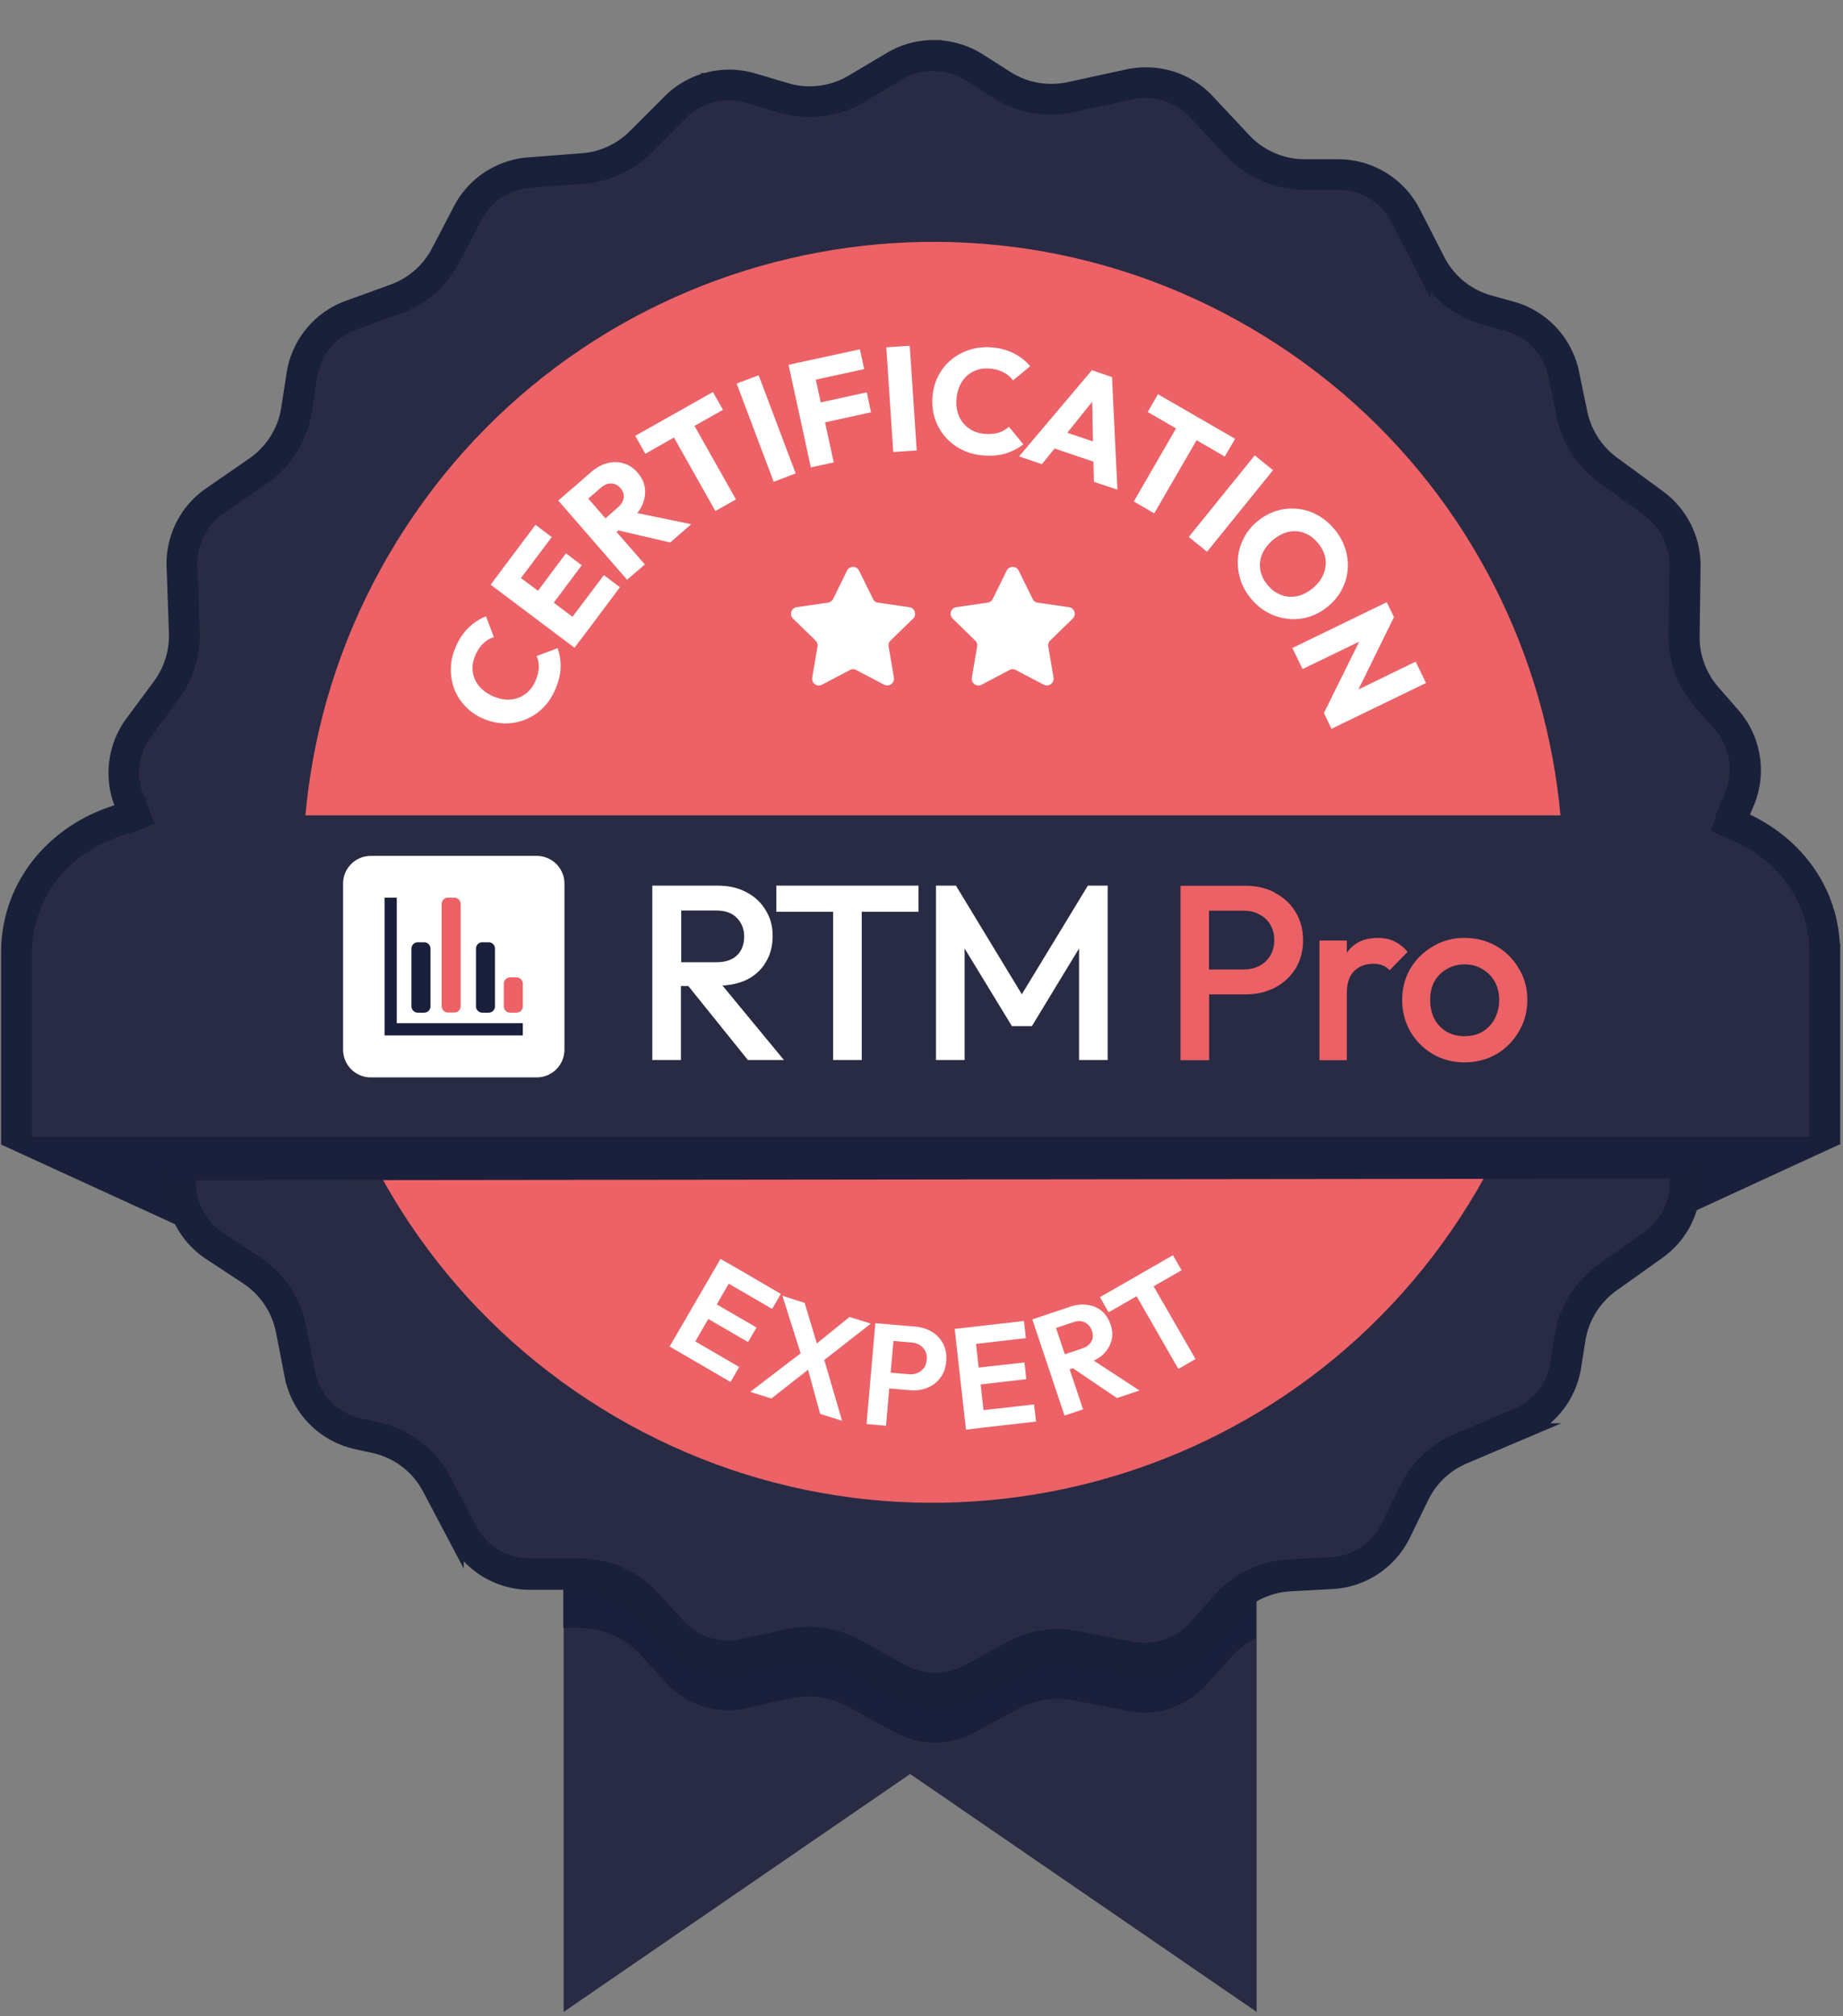
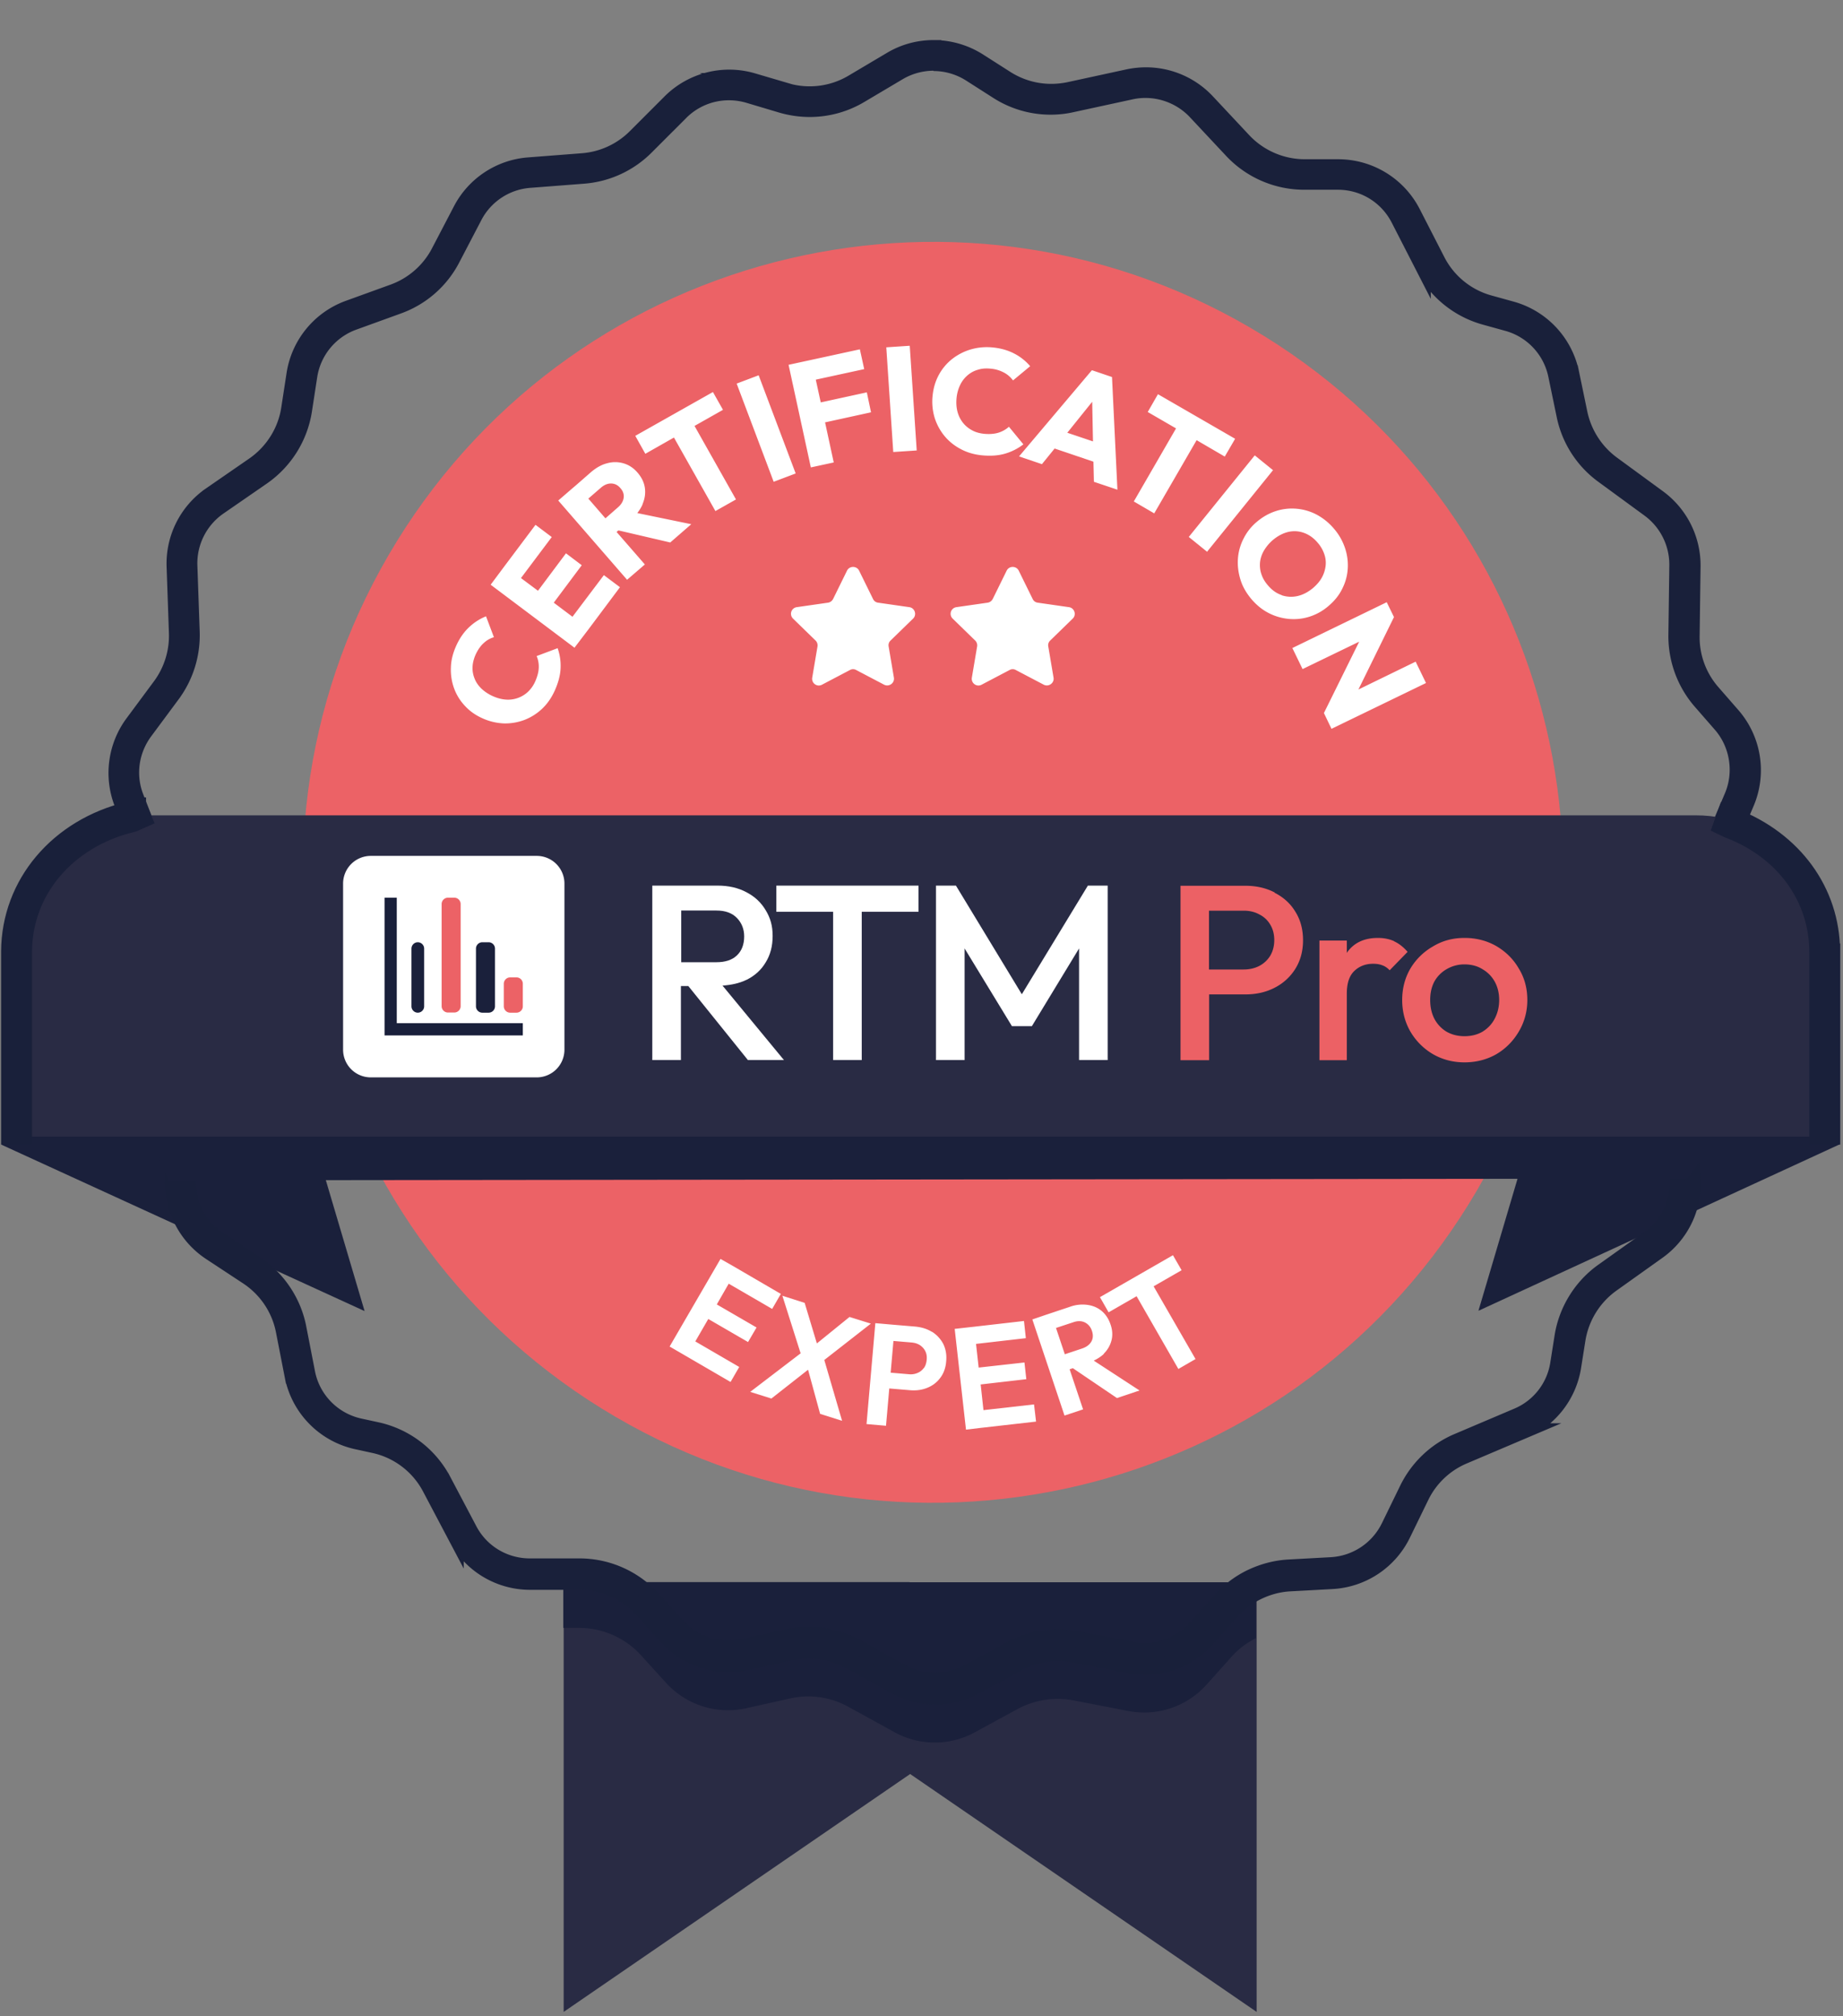
<svg xmlns="http://www.w3.org/2000/svg" width="279" height="305" fill="none">
  <rect width="100%" height="100%" fill="#808080" stroke="none" />
  <path d="m.166 173.16 55.027 25.195-12.55-42.359L.165 173.16zM278.535 173.113l-54.723 25.196 12.551-42.36 42.172 17.164z" fill="#1A203B" />
  <path d="m186.463 243.712-3.77 4.215c-2.974 3.302-7.47 4.824-11.825 3.981l-8.336-1.616a12.565 12.565 0 0 0-8.477 1.335l-6.416 3.489c-3.793 2.084-8.383 2.06-12.176 0l-6.978-3.84a12.777 12.777 0 0 0-8.851-1.265l-6.627 1.475a12.665 12.665 0 0 1-12.13-3.84l-3.793-4.168a12.666 12.666 0 0 0-9.367-4.145H85.33v65.05l52.452-35.99 52.452 35.99v-63.528a13.202 13.202 0 0 0-3.723 2.834l-.047.023z" fill="#292B44" />
  <path d="M137.735 239.357H85.283v6.931h2.388c3.56 0 6.978 1.499 9.367 4.145l3.793 4.168a12.684 12.684 0 0 0 12.13 3.84l6.626-1.475a12.536 12.536 0 0 1 8.852 1.264l6.978 3.84a12.638 12.638 0 0 0 12.176 0l6.416-3.489a12.82 12.82 0 0 1 8.476-1.334l8.337 1.615a12.68 12.68 0 0 0 11.825-3.98l3.77-4.215a12.571 12.571 0 0 1 3.723-2.834v-8.453h-52.452l.047-.023z" fill="#1A203B" />
-   <path d="M141.551 255.514c-1.92 0-3.84-.492-5.526-1.428l-6.978-3.841a13.804 13.804 0 0 0-6.674-1.709c-1.007 0-2.037.117-3.02.328l-6.627 1.475a11.445 11.445 0 0 1-11.006-3.489l-3.793-4.168a13.85 13.85 0 0 0-10.233-4.519h-7.516a11.49 11.49 0 0 1-10.186-6.135l-3.934-7.447a13.742 13.742 0 0 0-9.25-7.048l-2.692-.585a11.523 11.523 0 0 1-8.805-9.015l-1.334-6.838c-.703-3.606-2.88-6.861-5.948-8.874l-5.62-3.7a11.502 11.502 0 0 1-5.175-9.601v-11.239c0-2.927-.913-5.714-2.622-8.102l-4.145-5.737a11.555 11.555 0 0 1-1.64-10.163l2.74-8.804c.937-2.997.82-6.252-.327-9.156l-1.803-4.589a11.43 11.43 0 0 1 1.475-11.029l4.168-5.62a13.813 13.813 0 0 0 2.716-8.758l-.351-9.998a11.464 11.464 0 0 1 4.964-9.882l6.58-4.543a13.992 13.992 0 0 0 5.83-9.296l.797-5.175a11.518 11.518 0 0 1 7.446-9.085l6.79-2.459c3.256-1.194 5.948-3.536 7.54-6.603l3.326-6.37a11.446 11.446 0 0 1 9.32-6.134l8.171-.632a13.963 13.963 0 0 0 8.735-4.005l5.245-5.245a11.42 11.42 0 0 1 8.149-3.372c1.1 0 2.201.164 3.254.469l5.035 1.498c1.264.375 2.599.562 3.934.562 2.482 0 4.917-.679 7.071-1.943l5.807-3.442a11.564 11.564 0 0 1 5.878-1.616c2.201 0 4.332.632 6.182 1.803l4.144 2.646a13.934 13.934 0 0 0 7.447 2.154c.983 0 1.967-.117 2.95-.328l8.968-1.943a12.108 12.108 0 0 1 2.436-.258c3.161 0 6.228 1.335 8.383 3.63l5.526 5.9a13.903 13.903 0 0 0 10.092 4.356h5.081c4.332 0 8.266 2.412 10.256 6.252l3.7 7.212a13.915 13.915 0 0 0 8.687 7.048l3.302.914a11.504 11.504 0 0 1 8.243 8.78l1.264 6.089a13.837 13.837 0 0 0 5.386 8.383l6.978 5.104a11.572 11.572 0 0 1 4.706 9.46l-.14 10.514a13.832 13.832 0 0 0 3.419 9.296l3.044 3.513c2.88 3.301 3.629 8.031 1.92 12.059l-2.74 6.463a13.934 13.934 0 0 0 .304 11.52l1.897 3.864a11.519 11.519 0 0 1-1.522 12.481l-3.559 4.238a13.814 13.814 0 0 0-3.232 9.929l.633 8.687c.281 3.981-1.546 7.891-4.777 10.209l-7.002 4.988a13.835 13.835 0 0 0-5.619 9.109l-.656 4.144c-.632 3.958-3.208 7.236-6.884 8.781l-8.992 3.817a13.746 13.746 0 0 0-7.048 6.697l-2.763 5.667a11.55 11.55 0 0 1-9.718 6.463l-6.439.351c-1.897.093-3.747.609-5.48 1.475a13.508 13.508 0 0 0-4.051 3.091l-3.77 4.215a11.48 11.48 0 0 1-10.748 3.606l-8.336-1.616a14.006 14.006 0 0 0-2.622-.257 14.03 14.03 0 0 0-6.65 1.685l-6.416 3.513a11.676 11.676 0 0 1-5.527 1.405l-.023-.047zm-.328-201.377c-42.921 0-77.835 34.913-77.835 77.834 0 42.922 34.914 77.835 77.835 77.835 42.922 0 77.835-34.913 77.835-77.835 0-42.921-34.913-77.835-77.835-77.835z" fill="#292B44" />
  <path d="M141.317 9.576c1.967 0 3.887.562 5.55 1.615l4.145 2.646a14.883 14.883 0 0 0 8.055 2.342c1.077 0 2.154-.117 3.184-.351l8.969-1.944a9.891 9.891 0 0 1 2.201-.234c2.833 0 5.596 1.194 7.54 3.255l5.526 5.9a15.037 15.037 0 0 0 10.958 4.73h5.082c3.91 0 7.423 2.155 9.202 5.62l3.7 7.213A14.989 14.989 0 0 0 224.842 48l3.302.914a10.305 10.305 0 0 1 7.399 7.867l1.265 6.089a14.947 14.947 0 0 0 5.854 9.085l6.978 5.105a10.363 10.363 0 0 1 4.238 8.476l-.141 10.514a15.106 15.106 0 0 0 3.7 10.092l3.044 3.489c2.576 2.951 3.255 7.212 1.733 10.819l-2.74 6.462a14.993 14.993 0 0 0 .352 12.481l1.896 3.864a10.34 10.34 0 0 1-1.381 11.216l-3.559 4.238a15.018 15.018 0 0 0-3.489 10.772l.632 8.687c.257 3.583-1.382 7.095-4.309 9.156l-7.001 4.987c-3.255 2.318-5.479 5.924-6.112 9.858l-.655 4.145a10.262 10.262 0 0 1-6.182 7.891l-8.992 3.817c-3.348 1.405-6.065 4.004-7.657 7.259l-2.763 5.667a10.361 10.361 0 0 1-8.711 5.807l-6.439.351c-2.061.117-4.051.656-5.948 1.592a14.82 14.82 0 0 0-4.402 3.372l-3.77 4.215a10.378 10.378 0 0 1-7.704 3.442c-.655 0-1.311-.07-1.943-.187l-8.336-1.616a14.563 14.563 0 0 0-2.834-.281c-2.505 0-5.011.632-7.212 1.85l-6.416 3.489a10.489 10.489 0 0 1-4.964 1.264c-1.733 0-3.442-.444-4.964-1.264l-6.978-3.84a14.979 14.979 0 0 0-7.236-1.85c-1.1 0-2.201.117-3.278.351l-6.627 1.475c-.749.164-1.498.258-2.248.258a10.37 10.37 0 0 1-7.633-3.372l-3.794-4.168a15.036 15.036 0 0 0-11.099-4.894h-7.516c-3.84 0-7.353-2.107-9.133-5.503l-3.934-7.446a14.992 14.992 0 0 0-10.022-7.657l-2.692-.585c-4.005-.89-7.119-4.075-7.892-8.102l-1.334-6.838c-.773-3.91-3.138-7.423-6.463-9.624l-5.62-3.7a10.32 10.32 0 0 1-4.636-8.617v-11.239c0-3.161-.984-6.206-2.834-8.781l-4.144-5.737c-1.897-2.623-2.436-6.042-1.476-9.132l2.74-8.805a15.048 15.048 0 0 0-.351-9.928l-1.803-4.613c-1.311-3.325-.796-7.048 1.335-9.929l4.168-5.619a15.125 15.125 0 0 0 2.95-9.484l-.351-9.998a10.347 10.347 0 0 1 4.449-8.875l6.58-4.543a15.107 15.107 0 0 0 6.322-10.092l.796-5.175a10.307 10.307 0 0 1 6.674-8.149l6.79-2.459a14.894 14.894 0 0 0 8.173-7.165l3.325-6.369a10.302 10.302 0 0 1 8.36-5.526l8.171-.632a15.028 15.028 0 0 0 9.46-4.356l5.246-5.245a10.27 10.27 0 0 1 7.305-3.02c.984 0 1.967.14 2.927.42l5.035 1.5c1.381.398 2.81.608 4.262.608a14.96 14.96 0 0 0 7.657-2.107l5.807-3.442a10.427 10.427 0 0 1 5.268-1.452m-.093 201.424c43.553 0 79.005-35.428 79.005-79.005s-35.428-79.006-79.005-79.006-79.006 35.429-79.006 79.006 35.428 79.005 79.006 79.005zm.093-203.719c-2.224 0-4.472.586-6.462 1.78l-5.808 3.442a12.672 12.672 0 0 1-10.045 1.264l-5.035-1.498a12.678 12.678 0 0 0-12.551 3.208l-5.245 5.245a12.688 12.688 0 0 1-7.985 3.676l-8.172.633a12.662 12.662 0 0 0-10.256 6.767l-3.325 6.369a12.683 12.683 0 0 1-6.908 6.041l-6.79 2.459a12.677 12.677 0 0 0-8.196 9.998l-.796 5.175c-.515 3.443-2.459 6.533-5.316 8.524l-6.58 4.543a12.644 12.644 0 0 0-5.455 10.888l.35 9.999a12.76 12.76 0 0 1-2.481 8.008l-4.168 5.62a12.716 12.716 0 0 0-1.64 12.153l1.804 4.613a12.566 12.566 0 0 1 .28 8.383l-2.739 8.804a12.635 12.635 0 0 0 1.826 11.193l4.145 5.737a12.746 12.746 0 0 1 2.389 7.423v11.239c0 4.262 2.13 8.243 5.69 10.584l5.62 3.7c2.833 1.873 4.8 4.8 5.455 8.125l1.335 6.838a12.704 12.704 0 0 0 9.694 9.928l2.693.586a12.6 12.6 0 0 1 8.453 6.462l3.934 7.447a12.674 12.674 0 0 0 11.216 6.767h7.517c3.56 0 6.978 1.499 9.366 4.145l3.794 4.168a12.694 12.694 0 0 0 9.366 4.144c.913 0 1.85-.093 2.763-.304l6.627-1.475a12.32 12.32 0 0 1 2.763-.305c2.107 0 4.215.539 6.088 1.569l6.978 3.84a12.543 12.543 0 0 0 6.088 1.569c2.084 0 4.192-.515 6.088-1.545l6.416-3.489a12.58 12.58 0 0 1 6.089-1.546c.796 0 1.592.07 2.388.234l8.336 1.616a11.79 11.79 0 0 0 2.389.234c3.559 0 7.001-1.498 9.436-4.215l3.77-4.214a12.584 12.584 0 0 1 3.723-2.834c1.546-.773 3.255-1.264 5.011-1.358l6.44-.351a12.684 12.684 0 0 0 10.701-7.119l2.763-5.666a12.605 12.605 0 0 1 6.463-6.135l8.991-3.817a12.72 12.72 0 0 0 7.587-9.694l.656-4.145a12.768 12.768 0 0 1 5.151-8.336l7.002-4.988a12.653 12.653 0 0 0 5.268-11.239l-.632-8.688a12.692 12.692 0 0 1 2.951-9.085l3.559-4.238c3.231-3.841 3.91-9.25 1.686-13.746l-1.897-3.863a12.642 12.642 0 0 1-.281-10.537l2.74-6.463a12.67 12.67 0 0 0-2.108-13.277l-3.044-3.489a12.635 12.635 0 0 1-3.114-8.5l.14-10.514a12.727 12.727 0 0 0-5.198-10.42l-6.978-5.105a12.81 12.81 0 0 1-4.941-7.657l-1.264-6.088a12.713 12.713 0 0 0-9.062-9.67l-3.302-.914a12.603 12.603 0 0 1-7.938-6.463l-3.7-7.212a12.697 12.697 0 0 0-11.286-6.907h-5.081a12.745 12.745 0 0 1-9.25-4.005l-5.526-5.9a12.692 12.692 0 0 0-9.249-4.005c-.89 0-1.803.094-2.693.281l-8.968 1.944c-.89.187-1.803.28-2.693.28-2.389 0-4.754-.678-6.814-1.99l-4.145-2.645a12.808 12.808 0 0 0-6.814-1.99h-.047z" fill="#19203A" />
  <path d="M141.317 9.576c1.967 0 3.887.562 5.55 1.615l4.145 2.646a14.883 14.883 0 0 0 8.055 2.342c1.077 0 2.154-.117 3.184-.351l8.969-1.944a9.891 9.891 0 0 1 2.201-.234c2.833 0 5.596 1.194 7.54 3.255l5.526 5.9a15.037 15.037 0 0 0 10.958 4.73h5.082c3.91 0 7.423 2.155 9.202 5.62l3.7 7.213A14.989 14.989 0 0 0 224.842 48l3.302.914a10.305 10.305 0 0 1 7.399 7.867l1.265 6.089a14.947 14.947 0 0 0 5.854 9.085l6.978 5.105a10.363 10.363 0 0 1 4.238 8.476l-.141 10.514a15.106 15.106 0 0 0 3.7 10.092l3.044 3.489c2.576 2.951 3.255 7.212 1.733 10.819l-2.74 6.462a14.993 14.993 0 0 0 .352 12.481l1.896 3.864a10.34 10.34 0 0 1-1.381 11.216l-3.559 4.238a15.018 15.018 0 0 0-3.489 10.772l.632 8.687c.257 3.583-1.382 7.095-4.309 9.156l-7.001 4.987c-3.255 2.318-5.479 5.924-6.112 9.858l-.655 4.145a10.262 10.262 0 0 1-6.182 7.891l-8.992 3.817c-3.348 1.405-6.065 4.004-7.657 7.259l-2.763 5.667a10.361 10.361 0 0 1-8.711 5.807l-6.439.351c-2.061.117-4.051.656-5.948 1.592a14.82 14.82 0 0 0-4.402 3.372l-3.77 4.215a10.378 10.378 0 0 1-7.704 3.442c-.655 0-1.311-.07-1.943-.187l-8.336-1.616a14.563 14.563 0 0 0-2.834-.281c-2.505 0-5.011.632-7.212 1.85l-6.416 3.489a10.489 10.489 0 0 1-4.964 1.264c-1.733 0-3.442-.444-4.964-1.264l-6.978-3.84a14.979 14.979 0 0 0-7.236-1.85c-1.1 0-2.201.117-3.278.351l-6.627 1.475c-.749.164-1.498.258-2.248.258a10.37 10.37 0 0 1-7.633-3.372l-3.794-4.168a15.036 15.036 0 0 0-11.099-4.894h-7.516c-3.84 0-7.353-2.107-9.133-5.503l-3.934-7.446a14.992 14.992 0 0 0-10.022-7.657l-2.692-.585c-4.005-.89-7.119-4.075-7.892-8.102l-1.334-6.838c-.773-3.91-3.138-7.423-6.463-9.624l-5.62-3.7a10.32 10.32 0 0 1-4.636-8.617v-11.239c0-3.161-.984-6.206-2.834-8.781l-4.144-5.737c-1.897-2.623-2.436-6.042-1.476-9.132l2.74-8.805a15.048 15.048 0 0 0-.351-9.928l-1.803-4.613c-1.311-3.325-.796-7.048 1.335-9.929l4.168-5.619a15.125 15.125 0 0 0 2.95-9.484l-.351-9.998a10.346 10.346 0 0 1 4.449-8.875l6.58-4.543a15.107 15.107 0 0 0 6.322-10.092l.796-5.175a10.307 10.307 0 0 1 6.674-8.149l6.79-2.459a14.894 14.894 0 0 0 8.173-7.165l3.325-6.369a10.302 10.302 0 0 1 8.36-5.526l8.171-.632a15.028 15.028 0 0 0 9.46-4.356l5.246-5.245a10.27 10.27 0 0 1 7.305-3.02c.984 0 1.967.14 2.927.42l5.035 1.5c1.381.398 2.81.608 4.262.608a14.96 14.96 0 0 0 7.657-2.107l5.807-3.442a10.427 10.427 0 0 1 5.268-1.452m-.093 201.424c43.553 0 79.005-35.428 79.005-79.005s-35.428-79.006-79.005-79.006-79.006 35.429-79.006 79.006 35.428 79.005 79.006 79.005zm.093-203.719c-2.224 0-4.472.586-6.462 1.78l-5.808 3.442a12.672 12.672 0 0 1-10.045 1.264l-5.035-1.498a12.678 12.678 0 0 0-12.551 3.208l-5.245 5.245a12.688 12.688 0 0 1-7.985 3.676l-8.172.633a12.662 12.662 0 0 0-10.256 6.767l-3.325 6.369a12.683 12.683 0 0 1-6.908 6.041l-6.79 2.459a12.677 12.677 0 0 0-8.196 9.998l-.796 5.175c-.515 3.443-2.459 6.533-5.316 8.524l-6.58 4.543a12.644 12.644 0 0 0-5.455 10.888l.35 9.999a12.76 12.76 0 0 1-2.481 8.008l-4.168 5.62a12.716 12.716 0 0 0-1.64 12.153l1.804 4.613a12.566 12.566 0 0 1 .28 8.383l-2.739 8.804a12.635 12.635 0 0 0 1.826 11.193l4.145 5.737a12.746 12.746 0 0 1 2.389 7.423v11.239c0 4.262 2.13 8.243 5.69 10.584l5.62 3.7c2.833 1.873 4.8 4.8 5.455 8.125l1.335 6.838a12.704 12.704 0 0 0 9.694 9.928l2.693.586a12.6 12.6 0 0 1 8.453 6.462l3.934 7.447a12.674 12.674 0 0 0 11.216 6.767h7.517c3.56 0 6.978 1.499 9.366 4.145l3.794 4.168a12.694 12.694 0 0 0 9.366 4.144c.913 0 1.85-.093 2.763-.304l6.627-1.475a12.32 12.32 0 0 1 2.763-.305c2.107 0 4.215.539 6.088 1.569l6.978 3.84a12.543 12.543 0 0 0 6.088 1.569c2.084 0 4.192-.515 6.088-1.545l6.416-3.489a12.58 12.58 0 0 1 6.089-1.546c.796 0 1.592.07 2.388.234l8.336 1.616a11.79 11.79 0 0 0 2.389.234c3.559 0 7.001-1.498 9.436-4.215l3.77-4.214a12.584 12.584 0 0 1 3.723-2.834c1.546-.773 3.255-1.264 5.011-1.358l6.44-.351a12.684 12.684 0 0 0 10.701-7.119l2.763-5.666a12.605 12.605 0 0 1 6.463-6.135l8.991-3.817a12.72 12.72 0 0 0 7.587-9.694l.656-4.145a12.768 12.768 0 0 1 5.151-8.336l7.002-4.988a12.653 12.653 0 0 0 5.268-11.239l-.632-8.688a12.692 12.692 0 0 1 2.951-9.085l3.559-4.238c3.231-3.841 3.91-9.25 1.686-13.746l-1.897-3.863a12.642 12.642 0 0 1-.281-10.537l2.74-6.463a12.67 12.67 0 0 0-2.108-13.277l-3.044-3.489a12.635 12.635 0 0 1-3.114-8.5l.14-10.514a12.727 12.727 0 0 0-5.198-10.42l-6.978-5.105a12.81 12.81 0 0 1-4.941-7.657l-1.264-6.088a12.713 12.713 0 0 0-9.062-9.67l-3.302-.914a12.603 12.603 0 0 1-7.938-6.463l-3.7-7.212a12.697 12.697 0 0 0-11.286-6.907h-5.081a12.745 12.745 0 0 1-9.25-4.005l-5.526-5.9a12.692 12.692 0 0 0-9.249-4.005c-.89 0-1.803.094-2.693.281l-8.968 1.944c-.89.187-1.803.28-2.693.28-2.389 0-4.754-.678-6.814-1.99l-4.145-2.645a12.808 12.808 0 0 0-6.814-1.99h-.047z" stroke="#19203A" stroke-width="2.342" stroke-miterlimit="10" />
  <path d="M222.368 182.12c27.694-44.805 13.822-103.577-30.983-131.271C146.58 23.155 87.808 37.027 60.114 81.832 32.42 126.637 46.29 185.409 91.096 213.103c44.806 27.694 103.578 13.823 131.272-30.983z" fill="#EC6266" />
  <path d="M81.208 99.189a4.04 4.04 0 0 1 .352 1.826c-.024.656-.211 1.335-.539 2.084a4.838 4.838 0 0 1-1.1 1.569c-.445.422-.96.726-1.546.937a4.381 4.381 0 0 1-1.826.234c-.656-.047-1.312-.234-1.99-.539a6.223 6.223 0 0 1-1.687-1.124c-.468-.468-.82-.96-1.03-1.522a4.094 4.094 0 0 1-.305-1.756c.024-.609.188-1.24.469-1.873.328-.703.726-1.288 1.194-1.71a3.84 3.84 0 0 1 1.569-.913l-1.194-3.16a8.228 8.228 0 0 0-2.576 1.662c-.773.725-1.428 1.662-1.944 2.81-.491 1.1-.772 2.177-.796 3.278a8.186 8.186 0 0 0 .469 3.114 7.696 7.696 0 0 0 1.639 2.67c.726.796 1.615 1.428 2.67 1.896a8.695 8.695 0 0 0 3.207.773 8.238 8.238 0 0 0 3.115-.515 8.157 8.157 0 0 0 2.692-1.686c.796-.749 1.429-1.663 1.92-2.74.539-1.194.843-2.318.89-3.372a8 8 0 0 0-.445-3.067l-3.184 1.194-.024-.07zM91.417 87.012l-4.753 6.3-2.833-2.132 4.238-5.666-2.389-1.803-4.238 5.666-2.576-1.92 4.66-6.205-2.459-1.85-4.66 6.205-2.13 2.857 12.691 9.53 2.155-2.833 4.73-6.322-2.436-1.827zM97.272 76.264c.351-.82.468-1.639.35-2.458-.116-.82-.49-1.593-1.123-2.318-.585-.68-1.288-1.148-2.084-1.382a4.467 4.467 0 0 0-2.482-.023c-.867.21-1.686.679-2.506 1.381l-2.224 1.944-.632.538-2.061 1.78 10.42 11.989 2.693-2.318-4.285-4.918.28-.234 7.845 1.827 3.185-2.764-8.172-1.685c.327-.422.608-.867.796-1.312v-.047zm-8.22-.82 1.92-1.662c.516-.445 1.055-.655 1.593-.632.539.023.984.258 1.358.703.398.445.562.936.492 1.451-.07.516-.351 1.007-.866 1.452l-1.897 1.663-2.576-2.974h-.023zM109.448 62.004l-1.522-2.693-11.755 6.627 1.522 2.716 4.332-2.458 6.276 11.122 3.114-1.756-6.276-11.123 4.309-2.435zM114.848 56.777l-3.33 1.257 5.604 14.854 3.33-1.257-5.604-14.854zM131.225 59.358l-6.978 1.522-.75-3.442 7.33-1.592-.656-2.997-7.329 1.592-3.466.75 3.372 15.524 3.466-.75-1.312-6.064 6.955-1.522-.632-3.02zM137.721 52.31l-3.551.237 1.055 15.84 3.551-.236-1.055-15.84zM152.744 64.557a4.254 4.254 0 0 1-1.616.913c-.632.187-1.334.234-2.131.164-.679-.07-1.311-.234-1.849-.539a4.368 4.368 0 0 1-1.382-1.147 4.604 4.604 0 0 1-.82-1.663c-.163-.632-.21-1.311-.14-2.06.07-.726.258-1.382.539-1.967a4.417 4.417 0 0 1 1.123-1.476c.469-.398.984-.679 1.569-.842.586-.188 1.218-.235 1.92-.164a5.21 5.21 0 0 1 2.014.585 4.028 4.028 0 0 1 1.382 1.194l2.599-2.154a7.937 7.937 0 0 0-2.388-1.897c-.937-.491-2.038-.82-3.279-.936a8.743 8.743 0 0 0-3.348.304 8.456 8.456 0 0 0-2.81 1.452 7.748 7.748 0 0 0-2.014 2.412c-.515.96-.819 1.99-.937 3.16a8.48 8.48 0 0 0 .305 3.28 8.22 8.22 0 0 0 1.499 2.786 7.957 7.957 0 0 0 2.482 1.99c.96.515 2.037.82 3.208.937 1.311.117 2.458.046 3.489-.258a8.338 8.338 0 0 0 2.763-1.405l-2.155-2.623-.023-.046zM165.295 56.01l-11.029 13.042 3.466 1.171 1.92-2.365 5.877 1.99.071 3.045 3.559 1.194-.82-17.047-3.044-1.03zm-3.723 9.46 3.77-4.684.117 5.995-3.887-1.311zM185.409 69.076l1.569-2.693-11.684-6.744-1.546 2.693 4.285 2.482-6.392 11.053 3.091 1.802 6.416-11.075 4.261 2.482zM189.948 68.894l-9.986 12.341 2.766 2.24 9.987-12.342-2.767-2.239zM201.122 91.672c.889-.75 1.592-1.616 2.06-2.576.492-.96.773-1.967.843-3.044a8.143 8.143 0 0 0-.421-3.16 8.656 8.656 0 0 0-1.663-2.904 8.98 8.98 0 0 0-2.623-2.131 7.976 7.976 0 0 0-3.044-.89 7.846 7.846 0 0 0-3.114.351c-1.03.328-1.99.867-2.88 1.616a7.868 7.868 0 0 0-2.037 2.576 7.784 7.784 0 0 0-.843 3.044c-.07 1.077.07 2.13.398 3.184.328 1.054.913 2.037 1.686 2.95.773.89 1.639 1.593 2.622 2.085.96.491 1.991.772 3.044.866a7.851 7.851 0 0 0 3.115-.351 8.113 8.113 0 0 0 2.857-1.616zm-7.096-1.639c-.772-.258-1.475-.75-2.084-1.475-.468-.539-.796-1.1-.983-1.686-.211-.585-.258-1.194-.211-1.803a4.45 4.45 0 0 1 .586-1.756 6.42 6.42 0 0 1 1.334-1.593c.75-.632 1.546-1.053 2.342-1.24a4.144 4.144 0 0 1 2.388.14c.773.28 1.476.772 2.084 1.498a5.14 5.14 0 0 1 .984 1.686c.211.586.281 1.195.211 1.803a4.842 4.842 0 0 1-.562 1.757c-.305.562-.75 1.077-1.312 1.569-.749.632-1.545 1.053-2.365 1.24a4.436 4.436 0 0 1-2.412-.117v-.023zM214.305 100.102l-8.664 4.215 5.385-10.959-1.1-2.248-14.284 6.931 1.546 3.185 8.57-4.145-5.339 10.795 1.147 2.388 14.308-6.931-1.569-3.231zM113.241 203.039l1.288-2.201-6.018-3.489 1.803-3.138 6.58 3.817 1.311-2.272-7.235-4.215-1.897-1.077-7.704 13.254 1.897 1.1 7.329 4.262 1.312-2.271-6.651-3.864 1.967-3.395 6.018 3.489zM131.834 200.252l-3.232-1.007-4.941 4.004-1.85-6.135-3.371-1.077 2.763 8.711-7.634 5.831 3.208 1.007 5.55-4.356 1.826 6.674 3.325 1.053-2.693-9.202 7.049-5.503zM141.106 201.517c-.749-.469-1.592-.726-2.575-.82l-3.068-.257-2.95-.258-1.335 15.267 2.95.258.492-5.644 3.068.258c.96.094 1.849-.023 2.669-.351.82-.328 1.475-.82 1.99-1.522.516-.679.82-1.522.89-2.506.094-.983-.07-1.85-.445-2.622a4.854 4.854 0 0 0-1.686-1.827v.024zm-1.264 5.456a2.197 2.197 0 0 1-.96.749 2.62 2.62 0 0 1-1.288.187l-2.763-.234.421-4.8 2.763.234c.469.047.867.164 1.241.398.352.234.633.539.82.913.187.375.258.796.211 1.288-.047.515-.188.937-.422 1.265h-.023zM148.88 213.342l-.421-3.887 6.908-.796-.281-2.529-6.932.772-.398-3.582 7.54-.867-.281-2.599-7.563.867-2.927.327 1.709 15.244 2.155-.257 8.453-.96-.305-2.6-7.657.867zM167.098 204.795a4.31 4.31 0 0 0 1.171-2.037c.187-.75.14-1.569-.164-2.412-.281-.82-.726-1.499-1.311-1.991-.609-.515-1.335-.819-2.155-.936a5.529 5.529 0 0 0-2.646.281l-3.653 1.217-2.06.703 4.87 14.541 2.81-.936-2.037-6.065.492-.164 6.673 4.519 3.419-1.147-6.931-4.519c.585-.281 1.101-.609 1.522-1.007v-.047zm-7.236-3.887 2.623-.867c.679-.234 1.288-.21 1.78.047.491.258.843.679 1.03 1.241.211.609.187 1.148-.07 1.616-.258.468-.726.843-1.429 1.077l-2.599.866-1.335-3.98zM174.638 194.609l4.238-2.435-1.311-2.272-11.052 6.346 1.311 2.295 4.238-2.435 6.323 11.005 2.599-1.499-6.346-11.005zM154.219 86.333l2.108 4.285c.14.305.421.515.772.562l4.73.68c.82.116 1.171 1.147.562 1.732l-3.418 3.325a.97.97 0 0 0-.281.89l.796 4.707c.14.819-.726 1.451-1.475 1.077l-4.239-2.225a.952.952 0 0 0-.936 0l-4.239 2.225c-.749.398-1.615-.234-1.475-1.077l.796-4.707a1.036 1.036 0 0 0-.281-.89l-3.418-3.325a1.011 1.011 0 0 1 .562-1.733l4.73-.679c.327-.047.608-.257.772-.562l2.108-4.285c.374-.75 1.452-.75 1.826 0zM130.054 86.333l2.107 4.285a.98.98 0 0 0 .773.562l4.73.68c.819.116 1.171 1.147.562 1.732l-3.419 3.325a.972.972 0 0 0-.281.89l.796 4.707c.141.819-.726 1.451-1.475 1.077l-4.238-2.225a.953.953 0 0 0-.937 0l-4.238 2.225c-.749.398-1.616-.234-1.475-1.077l.796-4.707a1.035 1.035 0 0 0-.281-.89l-3.419-3.325a1.011 1.011 0 0 1 .562-1.733l4.73-.679c.328-.047.609-.257.773-.562l2.107-4.285c.375-.75 1.452-.75 1.827 0z" fill="#fff" />
  <path d="M263.97 166.908H20.56l4.918 11.661 229.945-.258 8.547-11.403z" fill="#1A203B" />
  <path d="M2.507 144.03v27.936h274.88V144.03c0-11.427-9.249-20.676-20.676-20.676H23.183c-11.427 0-20.676 9.249-20.676 20.676z" fill="#292B44" />
  <path d="M113.007 148.245c1.265-.632 2.225-1.498 2.904-2.646.702-1.124 1.054-2.458 1.054-4.004 0-1.545-.352-2.74-1.054-3.887-.679-1.147-1.639-2.061-2.904-2.716-1.264-.679-2.716-1.007-4.378-1.007h-9.882v26.39h4.332v-11.193h1.124l9.015 11.193h5.456l-9.296-11.263c1.335-.094 2.552-.352 3.606-.867h.023zm-9.905-10.49h5.363c1.334 0 2.365.374 3.091 1.124.726.749 1.1 1.686 1.1 2.786 0 1.241-.375 2.201-1.124 2.904-.726.679-1.756 1.007-3.091 1.007h-5.315v-7.845l-.024.024zM117.527 137.942h8.594v22.433h4.331v-22.433h8.594v-3.957h-21.519v3.957zM164.687 133.985l-9.999 16.438-9.975-16.438h-3.021v26.39h4.332v-16.883l7.165 11.755h3.021l7.142-11.755v16.883h4.332v-26.39h-2.997z" fill="#fff" />
  <path d="M192.949 135.015c-1.311-.679-2.786-1.007-4.449-1.007h-9.788v26.39h4.332v-9.952h5.456c1.663 0 3.138-.328 4.449-1.007a7.877 7.877 0 0 0 3.138-2.856c.773-1.241 1.171-2.67 1.171-4.332 0-1.663-.398-3.115-1.171-4.332-.749-1.241-1.803-2.178-3.138-2.857v-.047zm-.655 9.577a4.234 4.234 0 0 1-1.663 1.546c-.679.351-1.475.538-2.365.538h-5.245v-8.898h5.245c.913 0 1.686.188 2.365.562a3.921 3.921 0 0 1 1.663 1.546c.398.655.608 1.428.608 2.341 0 .914-.21 1.686-.608 2.365zM211.05 142.391c-.726-.328-1.546-.491-2.459-.491-2.06 0-3.606.725-4.636 2.154a9.13 9.13 0 0 0-.07.14v-1.896h-4.145v18.1h4.145v-10.069c0-1.569.374-2.693 1.124-3.418.749-.726 1.709-1.101 2.856-1.101.539 0 .984.07 1.405.234.398.141.773.398 1.101.749l2.716-2.786c-.632-.726-1.311-1.264-2.037-1.592v-.024zM229.923 146.536c-.819-1.428-1.966-2.552-3.395-3.395-1.428-.82-3.044-1.241-4.824-1.241-1.779 0-3.348.421-4.776 1.287a9.377 9.377 0 0 0-3.419 3.349c-.82 1.405-1.241 2.997-1.241 4.753 0 1.757.421 3.349 1.241 4.777a9.559 9.559 0 0 0 3.419 3.419c1.428.82 3.02 1.241 4.776 1.241 1.757 0 3.396-.421 4.824-1.241 1.429-.843 2.552-1.99 3.395-3.419.843-1.428 1.288-3.02 1.288-4.777 0-1.756-.421-3.348-1.288-4.753zm-3.652 7.587c-.422.819-1.054 1.475-1.85 1.967-.773.445-1.686.679-2.717.679-1.03 0-1.92-.234-2.716-.679a5.008 5.008 0 0 1-1.85-1.967c-.421-.82-.632-1.78-.632-2.834 0-1.053.211-1.99.632-2.786a4.903 4.903 0 0 1 1.85-1.873 5.286 5.286 0 0 1 2.716-.726c1.007 0 1.944.234 2.717.726a4.903 4.903 0 0 1 1.85 1.873c.444.796.679 1.733.679 2.786 0 1.054-.235 1.991-.679 2.834z" fill="#EC6165" />
  <path d="M81.255 129.489H56.13a4.192 4.192 0 0 0-4.192 4.191v25.126a4.19 4.19 0 0 0 4.192 4.191h25.125a4.191 4.191 0 0 0 4.192-4.191V133.68a4.192 4.192 0 0 0-4.192-4.191z" fill="#fff" />
  <path d="M60.064 135.811h-1.85v20.84h20.934v-1.85H60.064v-18.99z" fill="#1A203B" />
-   <path d="M64.209 142.555h-.96a.964.964 0 0 0-.96.96v8.734c0 .515.42.96.96.96h.96c.515 0 .96-.421.96-.96v-8.734a.964.964 0 0 0-.96-.96z" fill="#1A203B" />
+   <path d="M64.209 142.555h-.96a.964.964 0 0 0-.96.96v8.734c0 .515.42.96.96.96c.515 0 .96-.421.96-.96v-8.734a.964.964 0 0 0-.96-.96z" fill="#1A203B" />
  <path d="M68.775 135.811h-.96a.965.965 0 0 0-.96.96v15.455c0 .515.421.96.96.96h.96c.515 0 .96-.422.96-.96v-15.455a.964.964 0 0 0-.96-.96z" fill="#EC6266" />
  <path d="M73.973 142.555h-.96a.964.964 0 0 0-.96.96v8.734c0 .515.422.96.96.96h.96c.515 0 .96-.421.96-.96v-8.734a.964.964 0 0 0-.96-.96z" fill="#1A203B" />
  <path d="M78.188 147.87h-.96a.965.965 0 0 0-.96.96v3.419c0 .515.421.96.96.96h.96c.515 0 .96-.421.96-.96v-3.419a.964.964 0 0 0-.96-.96z" fill="#EC6266" />
  <path d="m20.936 121.808-1.429.633c-10.818 2.575-18.1 11.216-18.17 21.472v28.076h2.341V144.03c0-9.202 6.58-16.953 16.368-19.295.21-.046.328-.093.492-.187l1.334-.585-.936-2.131v-.024zM277.387 143.913c-.047-9.085-5.713-16.906-14.916-20.465l-1.264-.539-.773 2.154 1.03.492s.235.117.281.117c8.219 3.161 13.324 10.21 13.324 18.358v27.959h2.342v-28.076h-.024z" fill="#19203A" stroke="#19203A" stroke-width="2.342" stroke-miterlimit="10" />
</svg>